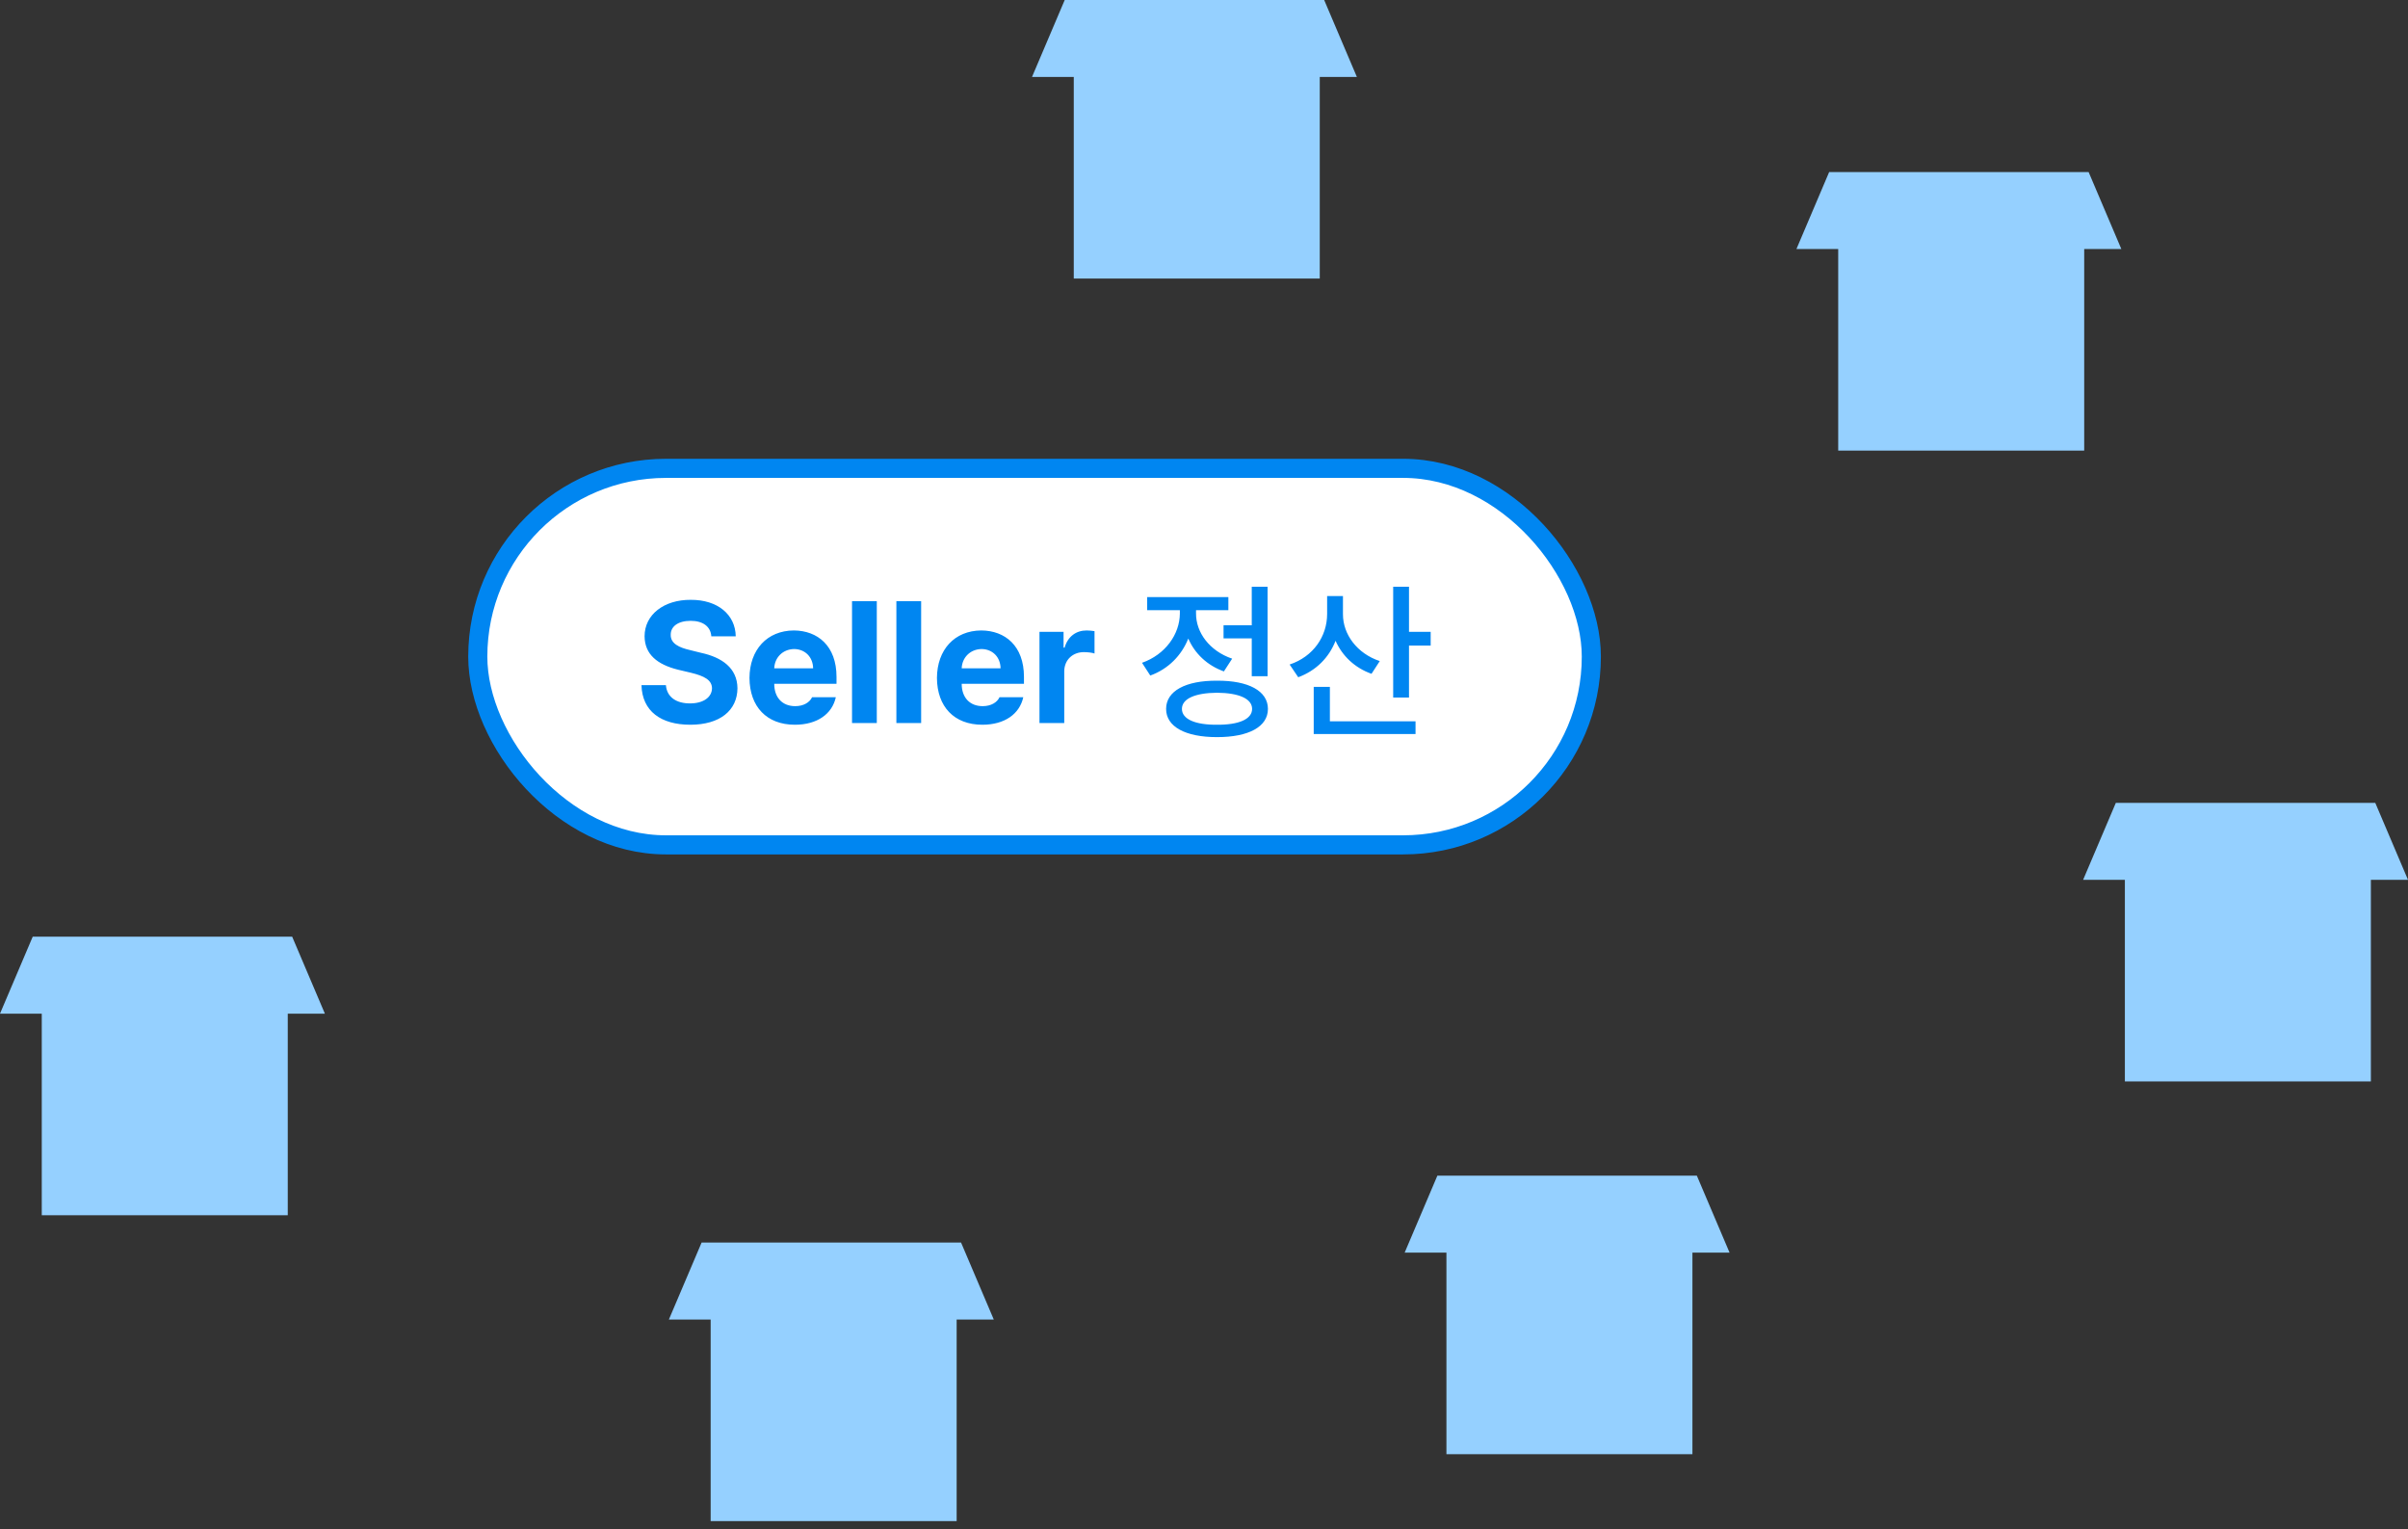
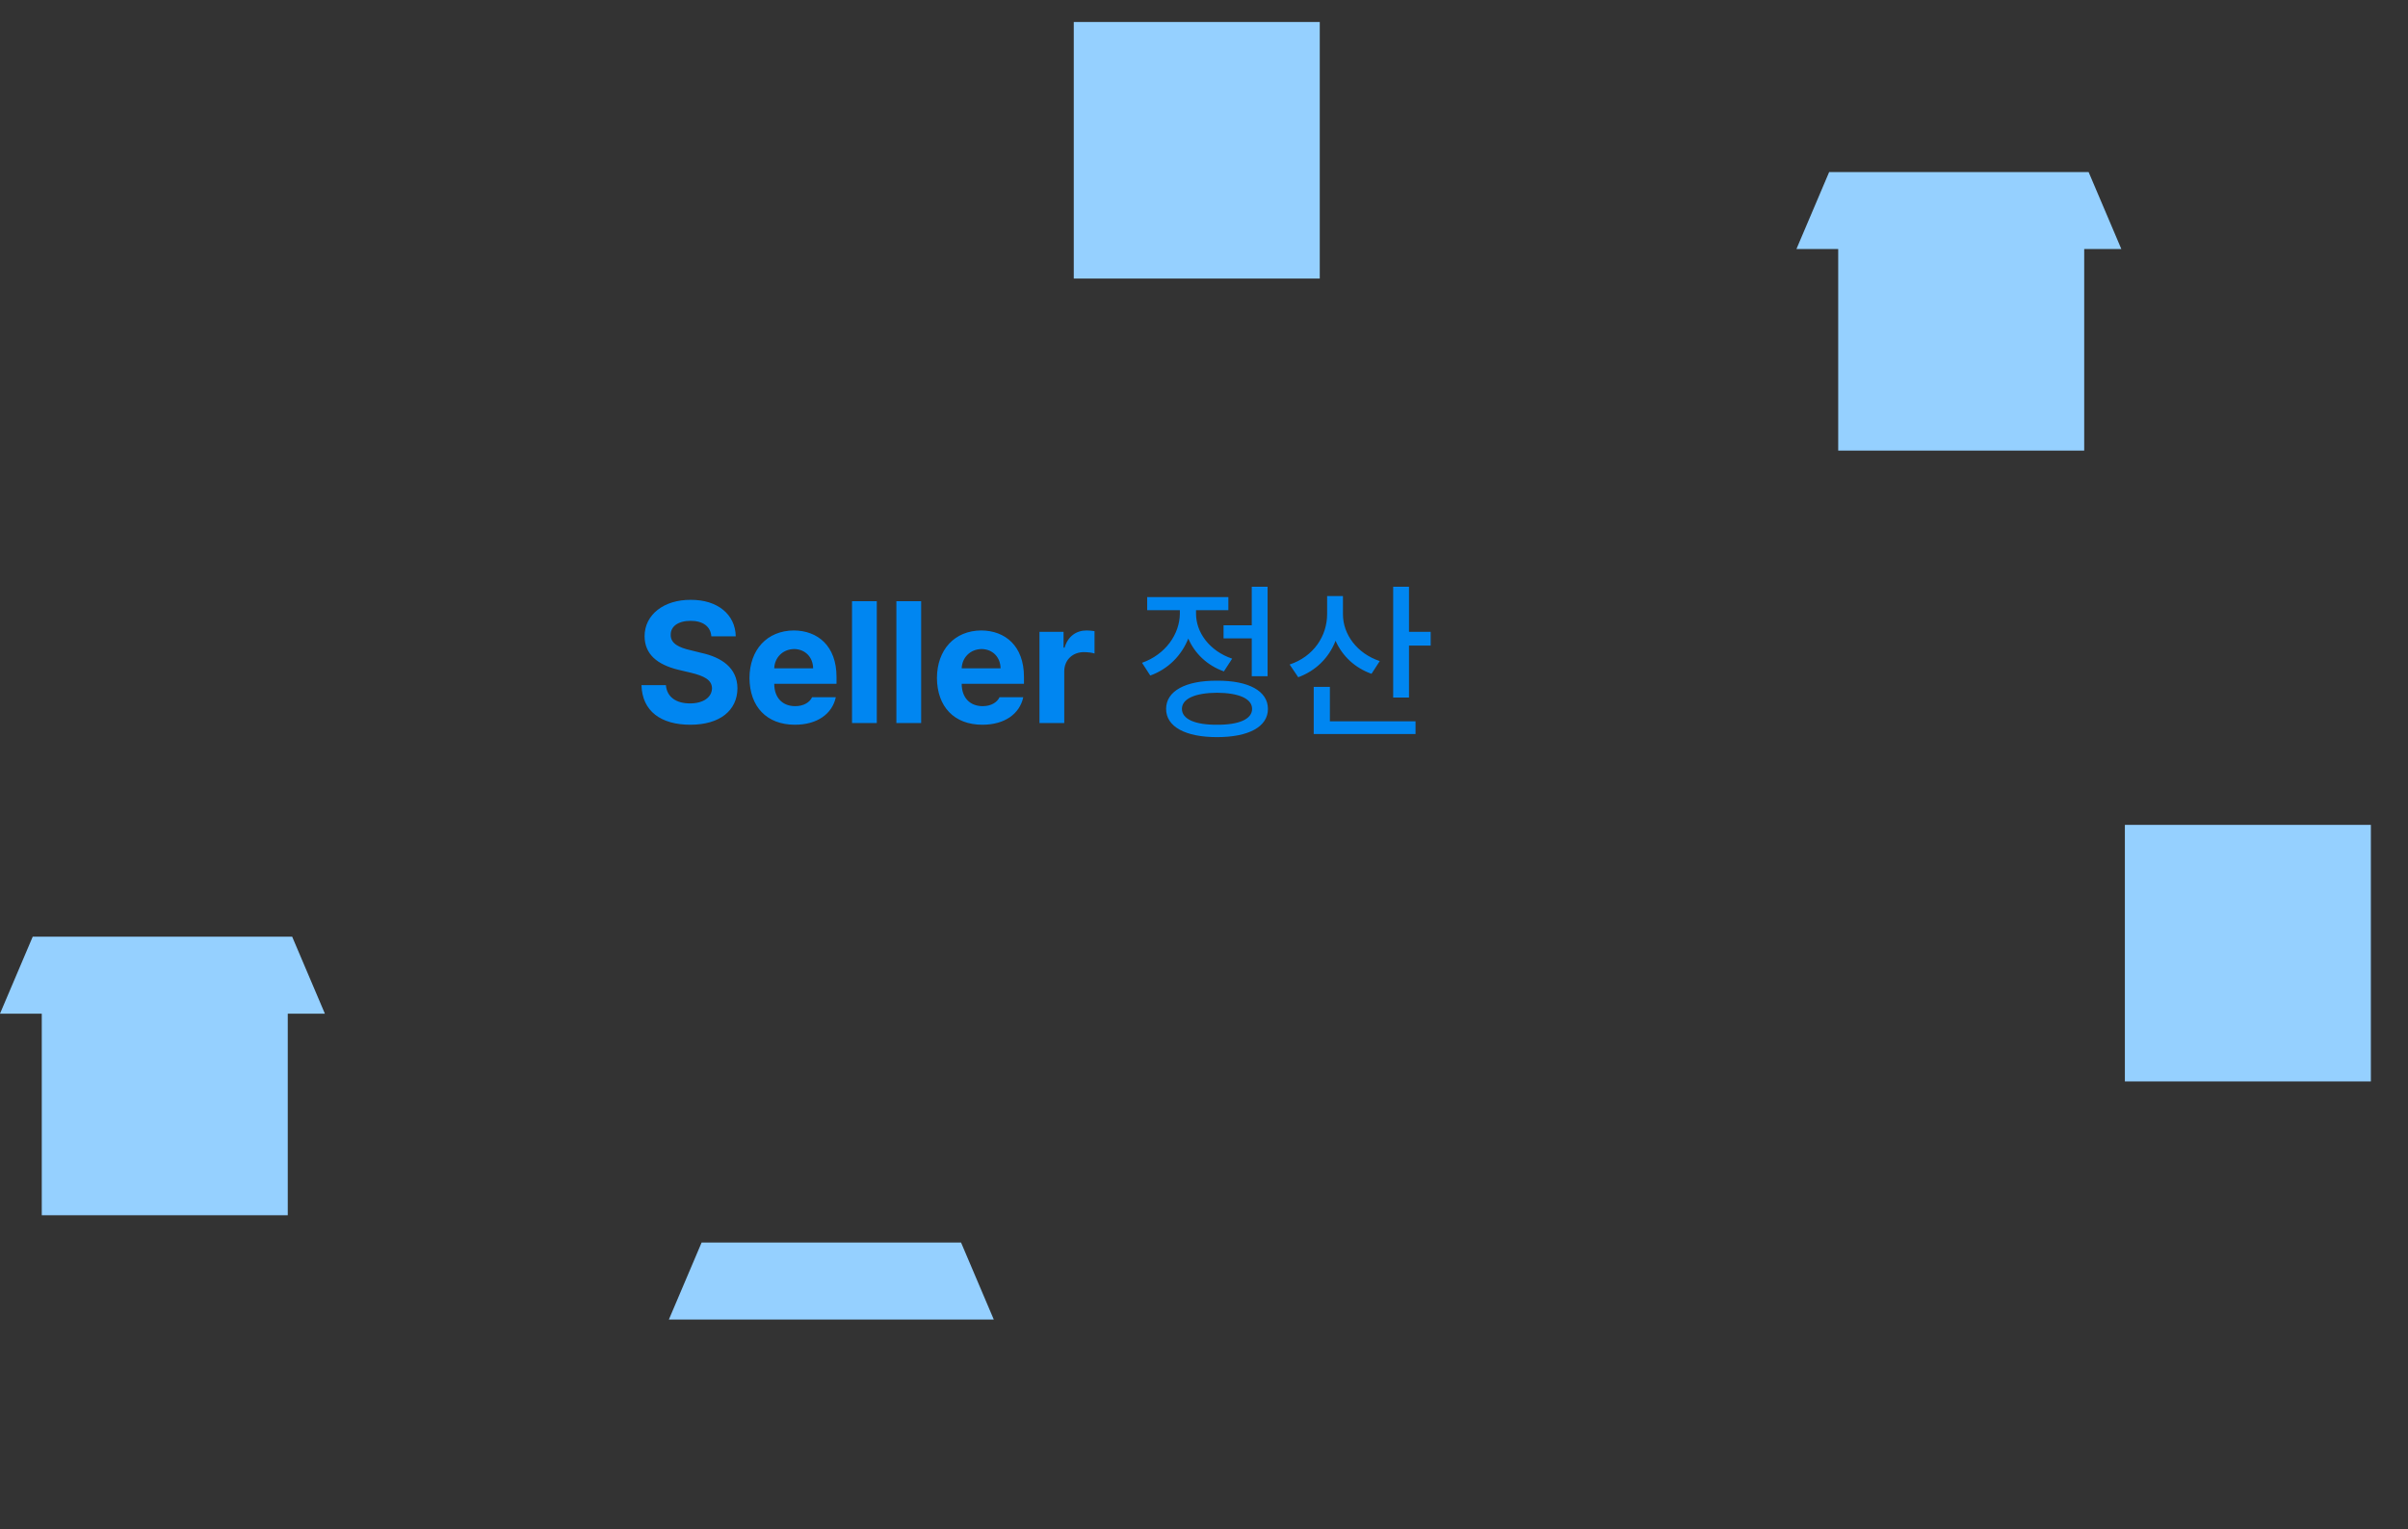
<svg xmlns="http://www.w3.org/2000/svg" width="252" height="160" viewBox="0 0 252 160" fill="none">
  <rect x="0" y="0" width="252" height="160" fill="#333333" stroke="none" />
-   <rect x="50" y="49" width="116.535" height="39.393" rx="19.697" fill="white" stroke="#0086F1" stroke-width="2" />
  <path d="M74.44 66.573H76.996C76.96 64.305 75.106 62.739 72.28 62.757C69.508 62.739 67.456 64.287 67.456 66.573C67.474 68.463 68.788 69.525 70.948 70.064L72.316 70.388C73.72 70.731 74.494 71.144 74.512 72.008C74.494 72.963 73.594 73.593 72.208 73.593C70.804 73.593 69.796 72.963 69.688 71.684H67.132C67.204 74.403 69.166 75.825 72.244 75.825C75.34 75.825 77.158 74.331 77.176 72.008C77.158 69.885 75.538 68.769 73.36 68.3L72.208 68.013C71.11 67.76 70.156 67.347 70.192 66.392C70.192 65.564 70.93 64.953 72.28 64.953C73.558 64.953 74.368 65.546 74.44 66.573ZM83.186 75.825C85.526 75.825 87.092 74.691 87.47 72.945H84.986C84.734 73.484 84.104 73.88 83.222 73.88C81.872 73.88 81.026 72.981 81.026 71.54H87.542V70.82C87.542 67.562 85.562 65.978 83.078 65.96C80.27 65.978 78.452 67.977 78.434 70.928C78.452 73.934 80.234 75.825 83.186 75.825ZM81.026 69.921C81.062 68.823 81.89 67.922 83.114 67.904C84.266 67.922 85.076 68.751 85.094 69.921H81.026ZM91.758 62.901H89.166V75.644H91.758V62.901ZM96.399 62.901H93.807V75.644H96.399V62.901ZM102.803 75.825C105.143 75.825 106.709 74.691 107.087 72.945H104.603C104.351 73.484 103.721 73.88 102.839 73.88C101.489 73.88 100.643 72.981 100.643 71.54H107.159V70.82C107.159 67.562 105.179 65.978 102.695 65.96C99.888 65.978 98.07 67.977 98.052 70.928C98.07 73.934 99.852 75.825 102.803 75.825ZM100.643 69.921C100.679 68.823 101.507 67.922 102.731 67.904C103.883 67.922 104.693 68.751 104.711 69.921H100.643ZM108.783 75.644H111.375V70.209C111.393 69.038 112.257 68.228 113.427 68.228C113.805 68.228 114.309 68.282 114.543 68.373V66.032C114.309 65.996 113.985 65.96 113.715 65.96C112.635 65.96 111.753 66.573 111.411 67.76H111.303V66.105H108.783V75.644ZM132.654 61.389H130.998V65.421H128.046V66.788H130.998V70.749H132.654V61.389ZM119.514 69.344L120.378 70.677C122.268 69.993 123.654 68.57 124.356 66.806C125.022 68.355 126.318 69.615 128.082 70.245L128.946 68.912C126.57 68.103 125.148 66.159 125.166 64.16V63.837H128.55V62.468H120.054V63.837H123.474V64.197C123.456 66.356 121.962 68.481 119.514 69.344ZM122.034 74.168C122.034 76.04 124.068 77.121 127.362 77.121C130.674 77.121 132.69 76.04 132.69 74.168C132.69 72.296 130.674 71.198 127.362 71.216C124.068 71.198 122.034 72.296 122.034 74.168ZM123.69 74.168C123.69 73.106 125.058 72.495 127.362 72.477C129.666 72.495 131.034 73.106 131.034 74.168C131.034 75.231 129.666 75.843 127.362 75.825C125.058 75.843 123.69 75.231 123.69 74.168ZM140.542 64.269V62.361H138.886V64.233C138.886 66.573 137.446 68.697 134.962 69.525L135.862 70.856C137.716 70.172 139.084 68.805 139.768 67.04C140.47 68.624 141.766 69.867 143.53 70.496L144.394 69.165C142.018 68.373 140.542 66.374 140.542 64.269ZM137.482 76.796H148.138V75.465H139.174V71.865H137.482V76.796ZM145.798 72.981H147.454V67.544H149.722V66.105H147.454V61.389H145.798V72.981Z" fill="#0086F1" />
  <rect x="112.371" y="2.301" width="25.743" height="26.842" fill="#95D0FF" />
  <g style="mix-blend-mode:multiply">
-     <path d="M111.424 0H138.576L142 8.053H108L111.424 0Z" fill="#95D0FF" />
+     <path d="M111.424 0H138.576H108L111.424 0Z" fill="#95D0FF" />
  </g>
  <rect x="4.371" y="100.301" width="25.743" height="26.842" fill="#95D0FF" />
  <g style="mix-blend-mode:multiply">
    <path d="M3.424 98H30.576L34 106.053H0L3.424 98Z" fill="#95D0FF" />
  </g>
-   <rect x="74.371" y="132.301" width="25.743" height="26.842" fill="#95D0FF" />
  <g style="mix-blend-mode:multiply">
    <path d="M73.424 130H100.576L104 138.053H70L73.424 130Z" fill="#95D0FF" />
  </g>
-   <rect x="151.371" y="125.301" width="25.743" height="26.842" fill="#95D0FF" />
  <g style="mix-blend-mode:multiply">
-     <path d="M150.424 123H177.576L181 131.053H147L150.424 123Z" fill="#95D0FF" />
-   </g>
+     </g>
  <rect x="192.371" y="20.301" width="25.743" height="26.842" fill="#95D0FF" />
  <g style="mix-blend-mode:multiply">
    <path d="M191.424 18H218.576L222 26.053H188L191.424 18Z" fill="#95D0FF" />
  </g>
  <rect x="222.371" y="86.301" width="25.743" height="26.842" fill="#95D0FF" />
  <g style="mix-blend-mode:multiply">
-     <path d="M221.424 84H248.576L252 92.053H218L221.424 84Z" fill="#95D0FF" />
-   </g>
+     </g>
</svg>